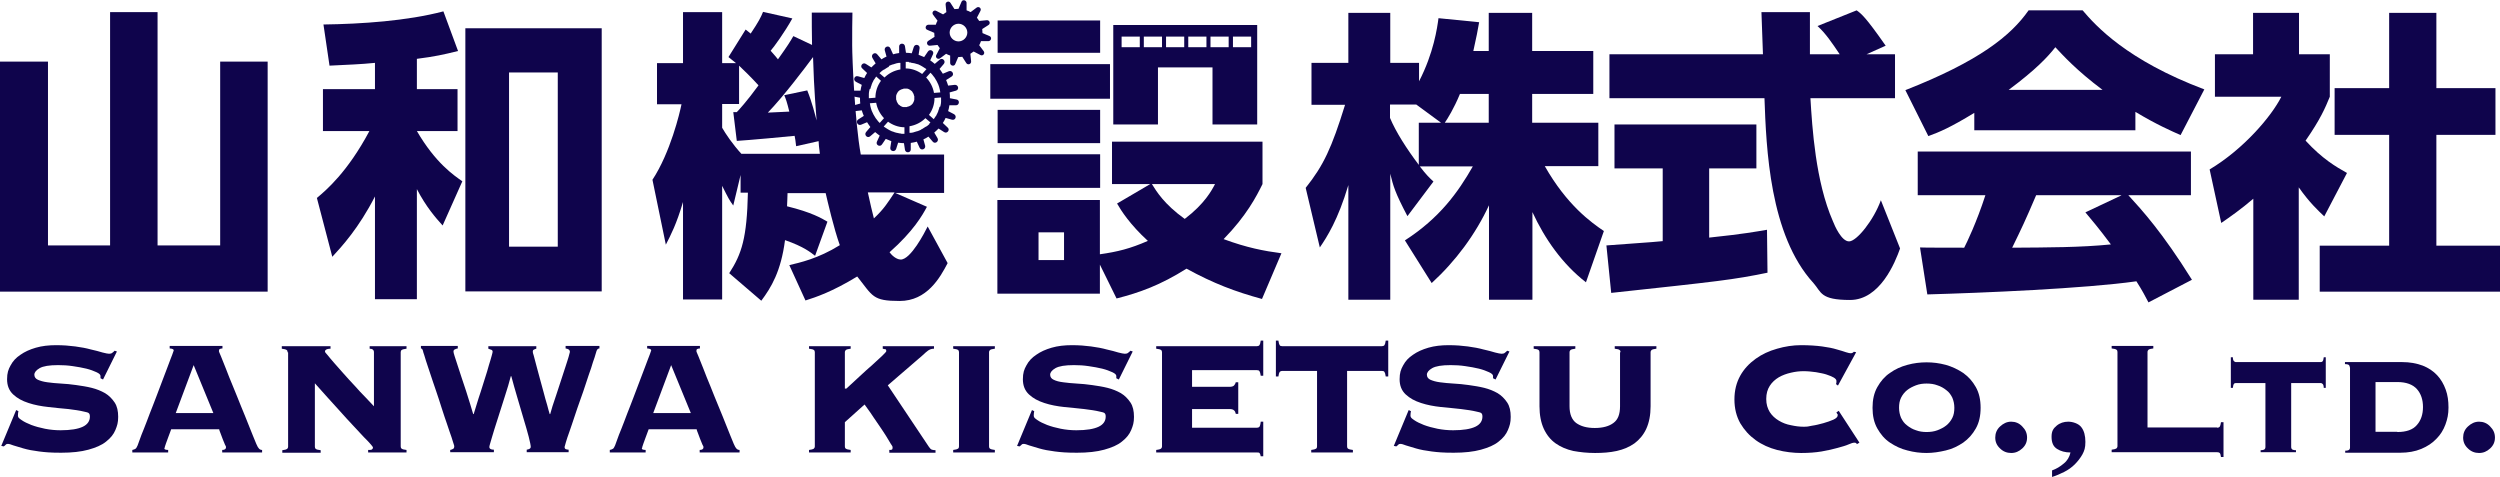
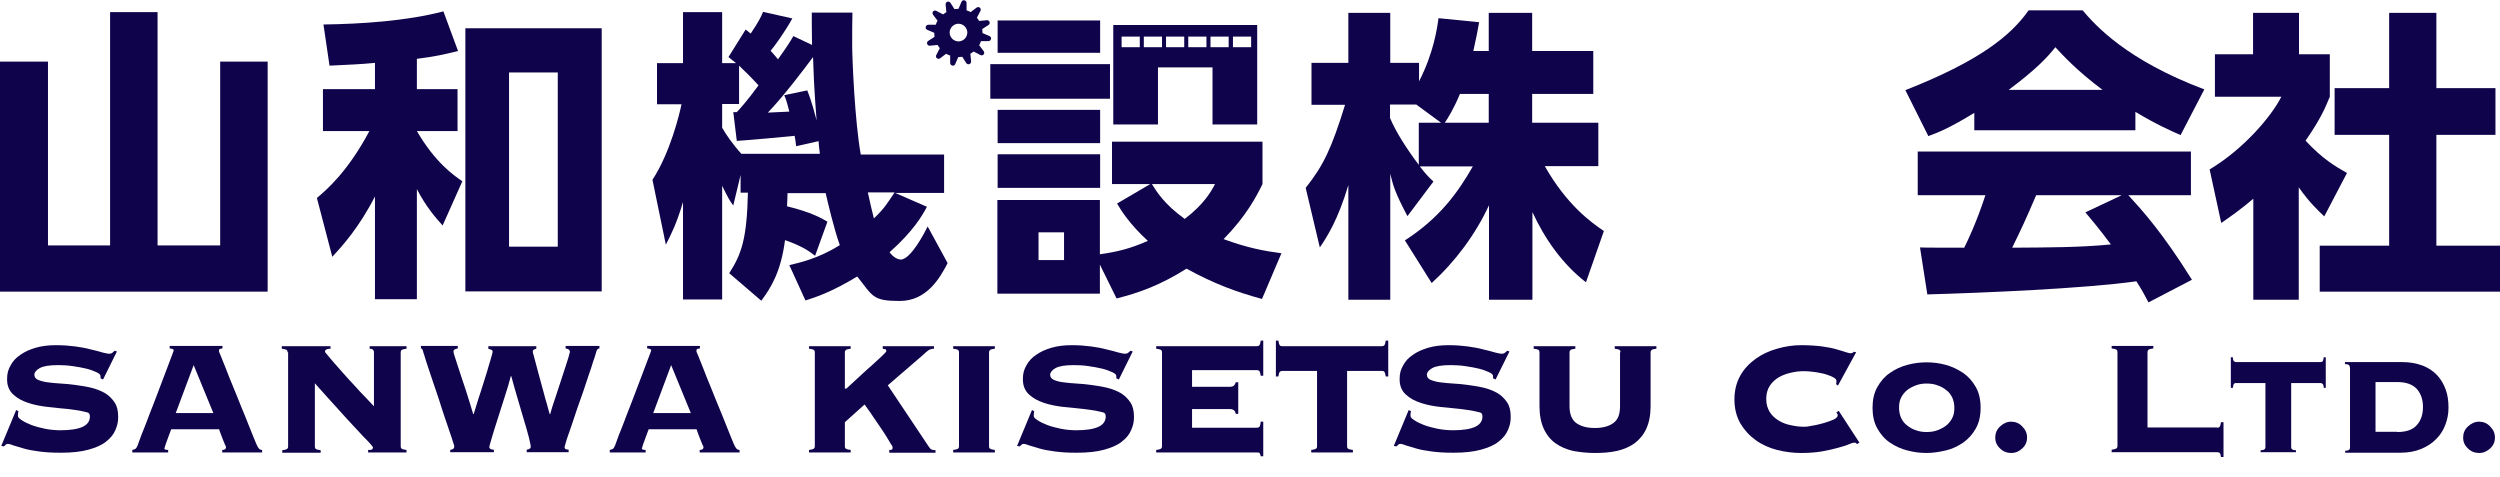
<svg xmlns="http://www.w3.org/2000/svg" id="_レイヤー_1" data-name="レイヤー 1" version="1.1" viewBox="0 0 990.1 188.8">
  <defs>
    <style>
      .cls-1 {
        fill: #0f044c;
        stroke-width: 0px;
      }
    </style>
  </defs>
  <g>
    <path class="cls-1" d="M7.3,162.9c-.1.3-.2.9-.2,1.7s.5,1.1,1.5,1.8c1,.7,2.3,1.3,3.8,1.9,1.6.6,3.4,1.1,5.4,1.5,2,.4,4.1.6,6.2.6,4,0,6.9-.5,8.8-1.4,1.9-.9,2.8-2.3,2.8-4s-.8-1.6-2.4-2c-1.6-.4-3.7-.7-6.1-1-2.5-.2-5.1-.5-7.9-.8-2.8-.3-5.5-.8-7.9-1.6-2.5-.8-4.5-1.9-6.1-3.4-1.6-1.5-2.4-3.5-2.4-6s.5-3.9,1.4-5.5c.9-1.7,2.2-3.1,3.9-4.2,1.7-1.2,3.7-2.1,6.1-2.8,2.4-.7,5.1-1,8-1s5.3.2,7.6.5c2.3.3,4.4.7,6.2,1.2,1.8.4,3.3.8,4.6,1.2,1.2.3,2.1.5,2.6.5s1-.1,1.3-.4c.3-.2.6-.5.9-.8l.9.3-5.5,11.1-1-.5v-.9c0-.5-.5-1-1.6-1.5s-2.4-1-4-1.4c-1.6-.4-3.4-.7-5.4-1-2-.3-3.9-.4-5.8-.4-3.5,0-5.9.4-7.3,1.2-1.4.8-2.1,1.7-2.1,2.6s.5,1.6,1.4,2,2.2.8,3.8,1c1.5.2,3.3.4,5.3.5,2,.1,4,.3,6.1.6,2.1.3,4.1.6,6.1,1.1,2,.5,3.7,1.2,5.3,2.1,1.5.9,2.8,2.2,3.8,3.7,1,1.5,1.4,3.4,1.4,5.7s-.4,3.5-1.1,5.2c-.7,1.7-1.9,3.2-3.7,4.6-1.7,1.4-4.1,2.4-7,3.2-2.9.8-6.5,1.2-10.8,1.2s-6.3-.2-8.7-.5c-2.4-.3-4.5-.7-6.2-1.2-1.7-.5-3.1-.9-4-1.2-1-.4-1.7-.6-2.2-.6s-.6.1-.8.3c-.2.2-.5.5-.8.7l-1-.2,5.9-14.2.8.4Z" />
    <path class="cls-1" d="M65.1,177.4c0,.3,0,.5.3.6.2.1.6.2,1.2.2v1h-14.2v-1c.6-.1,1-.3,1.3-.5.3-.2.5-.7.8-1.3.1-.3.4-1,.8-2.2.4-1.2,1-2.7,1.7-4.4.7-1.8,1.5-3.8,2.3-6,.9-2.2,1.7-4.4,2.6-6.7.9-2.3,1.7-4.5,2.5-6.6.8-2.2,1.6-4.1,2.2-5.8.6-1.7,1.2-3.1,1.6-4.2.4-1.1.6-1.6.6-1.7,0-.3-.2-.5-.5-.6-.3-.1-.7-.2-1.1-.2v-1h20.9v1c-.4,0-.8.1-1,.2-.3.1-.4.4-.4.8s.3.8.8,2.1c.5,1.3,1.2,2.9,2,5,.8,2.1,1.7,4.4,2.8,7s2.1,5.2,3.2,7.9c1.1,2.7,2.2,5.3,3.2,7.9s2,4.9,2.8,6.9c.4,1,.8,1.6,1.1,1.9.3.3.7.5,1.2.5v1h-15.8v-1c1,0,1.5-.4,1.5-1s-.1-.4-.4-1.1c-.3-.7-.6-1.4-.9-2.2-.3-.8-.6-1.6-.9-2.4-.3-.7-.5-1.3-.5-1.5h-19c-.5,1.4-1,2.6-1.3,3.5-.3.9-.6,1.6-.8,2.2-.2.5-.3.9-.4,1.2s-.1.4-.1.5ZM84.5,163.6l-7.8-19-7.1,19h14.9Z" />
    <path class="cls-1" d="M113.9,139.5c0-.4-.1-.7-.4-.9s-.9-.4-1.9-.5v-1h19.3v1c-.9,0-1.5.2-1.8.4-.3.2-.4.4-.4.7s.3.6,1,1.4c.7.9,1.6,1.9,2.7,3.2,1.1,1.3,2.4,2.7,3.8,4.3,1.4,1.6,2.8,3.1,4.3,4.7,1.4,1.6,2.8,3.1,4.2,4.5,1.3,1.4,2.5,2.6,3.4,3.6v-21.4c0-.9-.6-1.4-1.7-1.4v-1h14.6v1c-1,.1-1.6.3-1.9.5s-.4.5-.4.9v37.3c0,.4.1.7.4.9.2.2.9.4,1.9.5v1h-15.2v-1c.7,0,1.2,0,1.5-.2.2-.2.4-.4.4-.6s0-.4-.2-.6c-.2-.2-.5-.7-1-1.2-.5-.6-1.3-1.4-2.4-2.5-1-1.1-2.4-2.6-4.1-4.4-1.7-1.8-3.8-4.1-6.3-6.9-2.5-2.7-5.5-6.1-9-10v25.1c0,.4.1.7.4.9.2.2.9.4,1.9.5v1h-15.2v-1c1-.1,1.6-.3,1.9-.5.2-.2.4-.5.4-.9v-37.3Z" />
    <path class="cls-1" d="M178.3,178.2c.4-.1.8-.2,1.1-.4.3-.1.5-.5.5-1s-.2-.7-.5-1.8c-.3-1.1-.8-2.5-1.4-4.2-.6-1.7-1.2-3.7-2-5.9-.7-2.2-1.5-4.5-2.2-6.8-.8-2.3-1.5-4.6-2.3-6.8-.7-2.2-1.4-4.3-2-6-.6-1.8-1.1-3.3-1.4-4.4-.4-1.2-.6-1.8-.6-2-.2-.6-.4-.9-.8-.9v-1h14.6v1c-.5.1-.9.2-1.2.4-.3.1-.5.4-.5.8s.1.7.4,1.7c.3,1,.7,2.2,1.2,3.7.5,1.5,1,3.1,1.6,4.9.6,1.8,1.2,3.6,1.8,5.4.6,1.8,1.1,3.5,1.6,5.1.5,1.6.9,2.9,1.2,4h.2c.3-1,.7-2.3,1.2-3.9.5-1.6,1-3.3,1.6-5,.6-1.8,1.1-3.6,1.7-5.4.6-1.8,1.1-3.5,1.5-5,.5-1.5.8-2.7,1.1-3.7.3-1,.4-1.6.4-1.7,0-.4-.2-.7-.6-.8-.4-.1-.8-.3-1.1-.4v-1h19v1c-.4.1-.7.2-1,.4-.3.1-.4.4-.4.8s.1.6.4,1.6c.3,1,.6,2.3,1,3.8.4,1.5.9,3.3,1.4,5.2.5,1.9,1,3.7,1.5,5.5s.9,3.5,1.4,5c.4,1.5.7,2.7,1,3.6h.2c.2-.6.5-1.7.9-3.1.5-1.4,1-3,1.6-4.8.6-1.8,1.2-3.6,1.8-5.5.6-1.9,1.2-3.6,1.7-5.2.5-1.6,1-3,1.3-4.1.3-1.1.5-1.8.5-1.9,0-.5-.2-.8-.5-1-.3-.2-.7-.3-1.2-.4v-1h13.4v1c-.4,0-.7.2-.9.5-.2.3-.3.6-.4,1,0,.2-.3.8-.6,2-.4,1.1-.9,2.6-1.4,4.3-.6,1.7-1.3,3.7-2,5.9-.7,2.2-1.5,4.5-2.3,6.7-.8,2.3-1.6,4.5-2.3,6.7-.7,2.2-1.4,4.1-2,5.9-.6,1.7-1.1,3.1-1.4,4.2-.3,1.1-.5,1.7-.5,1.8,0,.5.2.8.5.9.3.1.7.2,1.1.2v1h-16.6v-1c1.1-.2,1.6-.5,1.6-1.1s-.3-2-.8-4c-.5-2-1.2-4.3-2-7-.8-2.7-1.6-5.5-2.5-8.5-.9-3-1.7-5.9-2.4-8.5h-.2c-.6,2.3-1.4,5.1-2.4,8.1-1,3.1-1.9,6-2.8,8.8-.9,2.8-1.7,5.3-2.3,7.4-.6,2.1-1,3.3-1,3.7,0,.7.6,1.1,1.8,1.1v1h-17.3v-1Z" />
    <path class="cls-1" d="M254.2,177.4c0,.3,0,.5.3.6.2.1.6.2,1.2.2v1h-14.2v-1c.6-.1,1-.3,1.3-.5.3-.2.5-.7.8-1.3.1-.3.4-1,.8-2.2.4-1.2,1-2.7,1.7-4.4.7-1.8,1.5-3.8,2.3-6,.9-2.2,1.7-4.4,2.6-6.7.9-2.3,1.7-4.5,2.5-6.6.8-2.2,1.6-4.1,2.2-5.8.6-1.7,1.2-3.1,1.6-4.2.4-1.1.6-1.6.6-1.7,0-.3-.2-.5-.5-.6-.3-.1-.7-.2-1.1-.2v-1h20.9v1c-.4,0-.8.1-1,.2-.3.1-.4.4-.4.8s.3.8.8,2.1c.5,1.3,1.2,2.9,2,5,.8,2.1,1.7,4.4,2.8,7,1,2.6,2.1,5.2,3.2,7.9,1.1,2.7,2.2,5.3,3.2,7.9,1,2.6,2,4.9,2.8,6.9.4,1,.8,1.6,1.1,1.9.3.3.7.5,1.2.5v1h-15.8v-1c1,0,1.5-.4,1.5-1s-.1-.4-.4-1.1c-.3-.7-.6-1.4-.9-2.2-.3-.8-.6-1.6-.9-2.4-.3-.7-.5-1.3-.5-1.5h-19c-.5,1.4-1,2.6-1.3,3.5-.3.9-.6,1.6-.8,2.2-.2.5-.3.9-.4,1.2s-.1.4-.1.5ZM273.6,163.6l-7.8-19-7.1,19h14.9Z" />
    <path class="cls-1" d="M352,178.2c.5,0,.9,0,1.1-.1.3,0,.4-.4.4-.9s-.2-.6-.7-1.4c-.5-.8-1.1-1.8-1.8-3-.7-1.2-1.6-2.4-2.5-3.8-.9-1.3-1.8-2.6-2.6-3.8-.8-1.2-1.5-2.3-2.2-3.2-.6-.9-1.1-1.5-1.3-1.8l-7.8,7v9.6c0,.4.1.7.4.9s.9.4,1.9.5v1h-16.5v-1c1-.1,1.6-.3,1.9-.5.2-.2.4-.5.4-.9v-37.3c0-.4-.1-.7-.4-.9-.2-.2-.9-.4-1.9-.5v-1h16.5v1c-1,.1-1.6.3-1.9.5-.2.2-.4.5-.4.9v14.4h.6c1.6-1.5,3.3-3.1,5.2-4.8,1.8-1.7,3.5-3.2,5.1-4.6,1.5-1.4,2.8-2.6,3.9-3.6,1-1,1.6-1.6,1.6-1.8,0-.5-.1-.8-.4-.8s-.6-.1-1-.2v-1h20.3v1c-.5,0-1,.1-1.3.2-.3.1-.7.3-1,.5-.3.2-.6.5-1,.8-.3.3-.8.7-1.2,1.1l-13.8,11.9,16.3,24.4c.4.6.8,1,1.2,1.1.4.1.8.2,1.4.2v1h-18.3v-1Z" />
    <path class="cls-1" d="M377.5,178.2c1-.1,1.6-.3,1.9-.5s.4-.5.4-.9v-37.3c0-.4-.1-.7-.4-.9-.2-.2-.9-.4-1.9-.5v-1h16.5v1c-1,.1-1.6.3-1.9.5-.2.2-.4.5-.4.9v37.3c0,.4.1.7.4.9s.9.4,1.9.5v1h-16.5v-1Z" />
    <path class="cls-1" d="M409.6,162.9c-.1.3-.2.9-.2,1.7s.5,1.1,1.5,1.8c1,.7,2.3,1.3,3.8,1.9,1.6.6,3.4,1.1,5.4,1.5,2,.4,4.1.6,6.2.6,4,0,6.9-.5,8.8-1.4,1.9-.9,2.8-2.3,2.8-4s-.8-1.6-2.4-2c-1.6-.4-3.7-.7-6.1-1s-5.1-.5-7.9-.8c-2.8-.3-5.5-.8-7.9-1.6-2.5-.8-4.5-1.9-6.1-3.4-1.6-1.5-2.4-3.5-2.4-6s.5-3.9,1.4-5.5c.9-1.7,2.2-3.1,3.9-4.2,1.7-1.2,3.7-2.1,6.1-2.8,2.4-.7,5.1-1,8-1s5.3.2,7.6.5c2.3.3,4.4.7,6.2,1.2,1.8.4,3.3.8,4.6,1.2,1.2.3,2.1.5,2.6.5s1-.1,1.3-.4c.3-.2.6-.5.9-.8l.9.3-5.5,11.1-1-.5v-.9c0-.5-.5-1-1.6-1.5s-2.4-1-4-1.4c-1.6-.4-3.4-.7-5.4-1-2-.3-3.9-.4-5.8-.4-3.5,0-5.9.4-7.3,1.2-1.4.8-2.1,1.7-2.1,2.6s.5,1.6,1.4,2c1,.5,2.2.8,3.8,1s3.3.4,5.3.5c2,.1,4,.3,6.1.6,2.1.3,4.1.6,6.1,1.1,2,.5,3.7,1.2,5.3,2.1,1.5.9,2.8,2.2,3.8,3.7,1,1.5,1.4,3.4,1.4,5.7s-.4,3.5-1.1,5.2c-.7,1.7-1.9,3.2-3.7,4.6-1.7,1.4-4.1,2.4-7,3.2-2.9.8-6.5,1.2-10.8,1.2s-6.3-.2-8.7-.5c-2.4-.3-4.5-.7-6.2-1.2-1.7-.5-3.1-.9-4-1.2-1-.4-1.7-.6-2.2-.6s-.6.1-.8.3c-.2.2-.5.5-.8.7l-1-.2,5.9-14.2.8.4Z" />
    <path class="cls-1" d="M489.4,163.8c-.1-.5-.3-1-.7-1.3-.3-.3-.9-.5-1.7-.5h-14.9v7.4h25.7c.4,0,.7-.1,1-.4.2-.3.4-.9.5-2h1v13.7h-1c-.1-.7-.3-1.1-.5-1.3-.2-.2-.5-.2-1-.2h-39.9v-1c1-.1,1.6-.3,1.9-.5.2-.2.4-.5.4-.9v-37.3c0-.4-.1-.7-.4-.9-.2-.2-.9-.4-1.9-.5v-1h39.9c.4,0,.7-.1,1-.4.2-.3.4-.9.5-1.8h1v13.9h-1c-.1-.9-.3-1.5-.5-1.8-.2-.3-.5-.4-1-.4h-25.7v6.6h14.9c.8,0,1.4-.2,1.7-.5s.6-.8.7-1.3h1v12.5h-1Z" />
    <path class="cls-1" d="M519.3,178.2c1-.1,1.6-.3,1.9-.5s.4-.5.4-.9v-29.9h-13.8c-.4,0-.7.1-1,.4-.2.3-.4.9-.5,1.8h-1v-14.2h1c.1.9.3,1.5.5,1.8.2.3.5.4,1,.4h39.5c.4,0,.7-.1,1-.4.2-.3.4-.9.5-1.8h1v14.2h-1c-.1-.9-.3-1.5-.5-1.8-.2-.3-.5-.4-1-.4h-13.8v29.9c0,.4.1.7.4.9s.9.4,1.9.5v1h-16.5v-1Z" />
    <path class="cls-1" d="M558.8,162.9c-.1.3-.2.9-.2,1.7s.5,1.1,1.5,1.8c1,.7,2.3,1.3,3.8,1.9,1.6.6,3.4,1.1,5.4,1.5,2,.4,4.1.6,6.2.6,4,0,6.9-.5,8.8-1.4,1.9-.9,2.8-2.3,2.8-4s-.8-1.6-2.4-2c-1.6-.4-3.7-.7-6.1-1s-5.1-.5-7.9-.8c-2.8-.3-5.5-.8-7.9-1.6-2.5-.8-4.5-1.9-6.1-3.4-1.6-1.5-2.4-3.5-2.4-6s.5-3.9,1.4-5.5c.9-1.7,2.2-3.1,3.9-4.2,1.7-1.2,3.7-2.1,6.1-2.8,2.4-.7,5.1-1,8-1s5.3.2,7.6.5c2.3.3,4.4.7,6.2,1.2,1.8.4,3.3.8,4.6,1.2,1.2.3,2.1.5,2.6.5s1-.1,1.3-.4c.3-.2.6-.5.9-.8l.9.3-5.5,11.1-1-.5v-.9c0-.5-.5-1-1.6-1.5s-2.4-1-4-1.4c-1.6-.4-3.4-.7-5.4-1-2-.3-3.9-.4-5.8-.4-3.5,0-5.9.4-7.3,1.2-1.4.8-2.1,1.7-2.1,2.6s.5,1.6,1.4,2,2.2.8,3.8,1,3.3.4,5.3.5c2,.1,4,.3,6.1.6,2.1.3,4.1.6,6.1,1.1,2,.5,3.7,1.2,5.3,2.1,1.5.9,2.8,2.2,3.8,3.7,1,1.5,1.4,3.4,1.4,5.7s-.4,3.5-1.1,5.2c-.7,1.7-1.9,3.2-3.7,4.6-1.7,1.4-4.1,2.4-7,3.2-2.9.8-6.5,1.2-10.8,1.2s-6.3-.2-8.7-.5c-2.4-.3-4.5-.7-6.2-1.2-1.7-.5-3.1-.9-4-1.2-1-.4-1.7-.6-2.2-.6s-.6.1-.8.3c-.2.2-.5.5-.8.7l-1-.2,5.9-14.2.8.4Z" />
    <path class="cls-1" d="M641.8,139.5c0-.4-.1-.7-.4-.9-.2-.2-.9-.4-1.9-.5v-1h16.5v1c-1,.1-1.6.3-1.9.5-.2.2-.4.5-.4.9v21.4c0,3.5-.6,6.5-1.7,8.9-1.1,2.4-2.7,4.3-4.7,5.8-2,1.4-4.3,2.4-7,3-2.7.6-5.6.8-8.6.8s-5.9-.3-8.6-.8c-2.7-.6-5-1.6-7-3-2-1.4-3.6-3.4-4.7-5.8-1.1-2.4-1.7-5.4-1.7-8.9v-21.4c0-.4-.1-.7-.4-.9-.2-.2-.9-.4-1.9-.5v-1h16.5v1c-1,.1-1.6.3-1.9.5-.2.2-.4.5-.4.9v21.4c0,3.1.9,5.3,2.6,6.6,1.8,1.3,4.2,2,7.4,2s5.7-.7,7.4-2c1.8-1.3,2.6-3.5,2.6-6.6v-21.4Z" />
    <path class="cls-1" d="M727.2,152c0-.2,0-.3.1-.5,0-.2,0-.4,0-.7,0-.4-.4-.9-1.1-1.3-.7-.4-1.7-.8-2.9-1.2s-2.6-.6-4.1-.9c-1.5-.2-3.2-.4-4.9-.4s-3.3.2-5,.6c-1.8.4-3.4,1-4.8,1.8-1.5.9-2.7,2-3.6,3.4-.9,1.4-1.4,3.1-1.4,5.2s.5,3.7,1.4,5.2c.9,1.4,2.1,2.5,3.6,3.4,1.5.9,3.1,1.5,4.8,1.8,1.8.4,3.4.6,5,.6s1.8-.1,3.3-.4c1.5-.2,3-.6,4.5-1,1.5-.4,2.8-.9,4-1.4,1.1-.5,1.7-1.1,1.7-1.7s0-.5-.2-.6c-.1-.2-.2-.3-.3-.6l.9-.6,8.2,12.6-1,.6c-.1-.3-.3-.4-.4-.5-.2,0-.4-.1-.7-.1s-1.1.2-2.2.7c-1.1.5-2.6.9-4.4,1.4-1.8.5-3.9,1-6.3,1.4-2.4.4-5.1.6-8.1.6s-6.4-.4-9.5-1.2c-3.1-.8-6-2.1-8.5-3.9-2.5-1.8-4.5-4-6.1-6.7-1.5-2.7-2.3-5.8-2.3-9.4s.8-6.7,2.3-9.4c1.5-2.7,3.6-4.9,6.1-6.7,2.5-1.8,5.3-3.1,8.5-4,3.1-.9,6.3-1.4,9.5-1.4s6,.2,8.3.5c2.3.3,4.3.7,5.9,1.2,1.5.4,2.7.8,3.6,1.1.9.3,1.5.4,1.9.4s.9-.2,1.2-.6l.9.2-7.2,13.2-.8-.6Z" />
    <path class="cls-1" d="M763,143.5c2.5,0,5,.3,7.6,1,2.5.7,4.8,1.8,6.9,3.2,2.1,1.5,3.7,3.3,5,5.6s1.9,5,1.9,8.2-.6,5.9-1.9,8.2c-1.3,2.3-2.9,4.1-5,5.6-2.1,1.4-4.3,2.5-6.9,3.1-2.5.6-5.1,1-7.6,1s-5-.3-7.6-1c-2.5-.6-4.8-1.7-6.9-3.1-2.1-1.4-3.7-3.3-5-5.6-1.3-2.3-1.9-5-1.9-8.2s.6-5.9,1.9-8.2,2.9-4.2,5-5.6c2.1-1.5,4.3-2.5,6.9-3.2,2.5-.7,5.1-1,7.6-1ZM763,151.9c-1.5,0-2.9.2-4.2.7-1.3.5-2.5,1.1-3.5,1.9-1,.8-1.8,1.8-2.4,3-.6,1.2-.8,2.5-.8,4s.3,2.8.8,4c.6,1.2,1.3,2.2,2.4,3,1,.8,2.2,1.5,3.5,1.9,1.3.5,2.7.7,4.2.7s3-.2,4.3-.7c1.3-.5,2.5-1.1,3.5-1.9,1-.8,1.8-1.8,2.4-3,.6-1.2.8-2.5.8-4s-.3-2.8-.8-4c-.6-1.2-1.3-2.2-2.4-3-1-.8-2.2-1.5-3.5-1.9-1.3-.5-2.7-.7-4.3-.7Z" />
    <path class="cls-1" d="M796.5,167c1.7,0,3.2.6,4.4,1.9,1.3,1.3,1.9,2.7,1.9,4.4s-.6,3.1-1.9,4.3c-1.3,1.2-2.7,1.8-4.4,1.8s-3.2-.6-4.4-1.8c-1.3-1.2-1.9-2.6-1.9-4.3s.6-3.2,1.9-4.4,2.7-1.9,4.4-1.9Z" />
-     <path class="cls-1" d="M812.7,186.3c1.7-.6,3.2-1.5,4.6-2.7,1.4-1.1,2.3-2.6,2.7-4.4-2.1,0-3.9-.5-5.3-1.4-1.5-.9-2.2-2.5-2.2-4.8s.7-3.3,2-4.4c1.3-1.1,2.9-1.6,4.6-1.6s4.1.7,5.2,2.2c1.1,1.4,1.6,3.4,1.6,5.8s-.4,3.5-1.2,5c-.8,1.4-1.8,2.7-3,3.9-1.2,1.2-2.6,2.2-4.2,3-1.6.8-3.2,1.5-4.8,2v-2.6Z" />
    <path class="cls-1" d="M878.1,169.4c.4,0,.7-.1,1-.4.2-.3.4-.9.5-1.8h1v13.8h-1c-.1-.9-.3-1.4-.5-1.6-.2-.2-.5-.3-1-.3h-41.8v-1c1-.1,1.6-.3,1.9-.5.2-.2.4-.5.4-.9v-37.3c0-.4-.1-.7-.4-.9-.2-.2-.9-.4-1.9-.5v-1h16.5v1c-1,.1-1.6.3-1.9.5-.2.2-.4.5-.4.9v29.9h27.5Z" />
    <path class="cls-1" d="M895.3,178.3c.9,0,1.4-.2,1.6-.4.2-.2.3-.5.3-.8v-25.4h-11.7c-.4,0-.6.1-.8.4-.2.2-.3.8-.4,1.5h-.8v-12.1h.8c0,.8.2,1.3.4,1.5.2.2.5.4.8.4h33.6c.4,0,.6-.1.8-.4.2-.2.3-.8.4-1.5h.8v12.1h-.8c0-.8-.2-1.3-.4-1.5-.2-.2-.5-.4-.8-.4h-11.7v25.4c0,.3.1.6.3.8s.7.4,1.6.4v.8h-14v-.8Z" />
    <path class="cls-1" d="M930.6,145.4c0-.3-.1-.6-.3-.8-.2-.2-.7-.4-1.6-.4v-.8h22.6c3.1,0,5.8.5,8.2,1.4,2.3.9,4.2,2.2,5.7,3.8s2.6,3.5,3.4,5.7,1.1,4.5,1.1,7.1-.4,4.5-1.2,6.7c-.8,2.2-2,4.1-3.6,5.7-1.6,1.7-3.6,3-6,4s-5.2,1.5-8.3,1.5h-21.8v-.8c.9,0,1.4-.2,1.6-.4.2-.2.3-.5.3-.8v-31.7ZM949.4,171.1c3.6,0,6.2-.9,7.8-2.8,1.6-1.8,2.4-4.2,2.4-7.1s-.8-5.3-2.4-7.1c-1.6-1.8-4.2-2.8-7.8-2.8h-8.6v19.7h8.6Z" />
    <path class="cls-1" d="M981.8,167c1.7,0,3.2.6,4.4,1.9,1.3,1.3,1.9,2.7,1.9,4.4s-.6,3.1-1.9,4.3c-1.3,1.2-2.7,1.8-4.4,1.8s-3.2-.6-4.4-1.8c-1.3-1.2-1.9-2.6-1.9-4.3s.6-3.2,1.9-4.4,2.7-1.9,4.4-1.9Z" />
  </g>
  <path class="cls-1" d="M62.4,4.8v92.4h24.8V24.4h18.8v91.1H0V24.4h19v72.8h24.6V4.8h18.8Z" />
  <path class="cls-1" d="M165.1,35.3h16.1v16.6h-16.1c7.4,12.7,14.6,17.5,18,19.9l-7.8,17.5c-2.8-3.1-6.5-7.3-10.2-14.4v43.6h-16.6v-40.7c-6.4,12.5-13.1,19.8-16.9,23.9l-6.1-23.3c3.8-3.2,12.1-10.2,20.8-26.5h-18.4v-16.6h20.6v-10.4c-6.1.6-10.1.7-18,1.1l-2.4-16.3c15-.2,33.1-1.4,47.5-5.2l5.8,15.7c-5.6,1.4-9.2,2.2-16.3,3.1v12ZM238.3,115.4h-54V11.2h54v104.2ZM220.9,28.7h-19.3v69h19.3V28.7Z" />
  <path class="cls-1" d="M322.8,101.3c-1.7-1.3-4.4-3.6-11.9-6.2-1.6,12.4-5.5,18.8-9.4,24l-12.7-10.9c5-7.7,7-14,7.4-31.9h-2.9v-7l-2.9,12.1c-1.6-2.2-2-3-4.4-7.8v45h-15.5v-38.6c-2.6,8.8-4.8,13-6.8,16.9l-5.3-25.7c7.1-10.8,10.8-26.4,11.5-29.9h-9.7v-16.3h10.3V4.8h15.5v20.2h5.5c-1.1-.8-1.4-1.2-3-2.4l6.8-10.9c.2.2,1.7,1.3,2,1.6,3.2-4.8,4-6.4,4.9-8.6l11.6,2.6c-3,5.4-7.2,11.2-8.6,12.8.8,1,1.6,1.7,2.9,3.4,4.2-5.9,4.8-7,6.1-9.2l7.4,3.5c-.1-5.5-.1-8.9-.1-12.8h16.1c-.1,3.2-.1,8.2-.1,13s1,29.9,3.4,43.2h33v15.2h-19.4l12.6,5.5c-1.8,3.4-5.4,9.7-14.8,18,1.7,2.3,3.6,2.9,4.4,2.9,4,0,9.5-10.7,10.7-13.1l7.9,14.5c-3,5.8-8.2,15-19,15s-10.6-1.9-16.8-9.7c-10,6.1-16.4,8.2-20.5,9.5l-6.4-14c4.1-1,11.3-2.5,20-7.9-2.4-6.7-4.8-17.2-5.6-20.6h-15.1c-.1,1.7-.1,4.4-.2,5.2,9.8,2.4,13.8,4.8,16,6.1l-5,13.8ZM290.4,44.4h1.4c.7-.7,4.1-4.4,8.6-10.6-2.8-3.1-5.8-6-7.7-7.8v15.2h-6.7v9.4c1.3,2.3,4.2,6.6,7.6,10.3h31.1c-.4-2.9-.4-3.6-.5-5l-8.9,2c-.2-2.2-.4-2.9-.6-4.1-1.8.2-19,1.8-22.9,2l-1.4-11.5ZM312.6,44.2c-1-4-1.3-4.8-2-6.5l9.1-1.9c1.9,4.7,3.1,9.6,3.7,11.9-.2-3.5-1-11.2-1.4-25.1-3.4,4.6-11.8,15.7-17.9,22l8.5-.4ZM343.7,76.2c1.1,4.9,1.6,7.3,2.4,10.3,4-3.8,5.2-5.8,8.2-10.3h-10.6Z" />
  <path class="cls-1" d="M439.6,25.4v13.7h-47.4v-13.7h47.4ZM435.7,8.1v12.8h-40.6v-12.8h40.6ZM435.7,43.5v13.2h-40.6v-13.2h40.6ZM455.8,72.9h-15.4v-16.8h59.6v16.8c-2.4,4.9-6.4,12.6-15.4,21.8,9.2,3.4,16,4.7,22.9,5.6l-7.7,18.1c-10.6-2.9-19.1-6.1-29.9-12-10.3,6.5-18.6,9.5-27.7,11.8l-6.6-13.4v11.5h-40.6v-37.1h40.6v21.5c7-1,11.9-2.2,19-5.3-7.1-6.5-10.6-12-12.2-14.8l13.3-7.8ZM435.7,61.1v13.3h-40.6v-13.3h40.6ZM421.4,92h-10.1v11h10.1v-11ZM456.2,72.9c1.8,2.9,4.9,8,13,13.8,7.9-6,10.7-11.3,12-13.8h-25Z" />
  <path class="cls-1" d="M589.6,20.2V5.1h17.2v15.1h24.2v17h-24.2v11.4h26.2v17.2h-21.2c8.8,15.5,18.4,22.3,23.4,25.7l-7.1,20.3c-9.4-7.3-16.3-17.2-21.2-27.8v34.7h-17.2v-37.4c-5.4,11.6-13.2,22.1-22.7,30.8l-10.6-16.9c13.8-8.9,21-19,26.9-29.3h-21c2.6,3.4,3.7,4.4,5.4,6l-10.3,13.7c-5-9.5-5.6-11.9-6.8-16.8v49.9h-16.6v-45.4c-4.1,13.8-8.5,20.6-11.3,24.7l-5.6-23.6c7.1-8.9,10.3-15.8,15.6-32.9h-13.3v-16.6h14.6V5.1h16.6v19.8h11.4v7.3c5.8-11.2,7.2-21.2,7.7-25l16.1,1.6c-.5,3-1.1,6-2.3,11.4h6.2ZM570.7,48.6l-9.8-7.2h-10.4v5.3c2.3,5.5,6.5,12.1,11.4,18.6v-16.7h8.9ZM589.6,48.6v-11.4h-11.4c-2.4,5.8-4.9,9.8-6,11.4h17.4Z" />
-   <path class="cls-1" d="M636.2,97.2c.7-.1,20.2-1.4,22.3-1.7v-28.8h-19.1v-17.4h56.2v17.4h-18.7v27.4c13.4-1.4,18.8-2.4,22.9-3.1l.2,17c-13.6,2.8-19.3,3.4-61.9,8l-1.9-18.8ZM739.1,21.5h11.4v17.4h-33.5c.7,11.5,2,33,8.9,48.7.7,1.8,3.4,8,6.4,8s9.7-8.3,12.6-16.3l7.6,19.1c-1.9,5.4-7.9,20.4-19.8,20.4s-11.3-3.1-14.5-6.7c-17.4-19-18.7-53.5-19.4-73.2h-61.4v-17.4h60.8c-.1-1.9-.6-15.8-.6-16.7h19.2v16.7h11.8c-3.1-4.6-5.5-8.2-8.8-11.2l15.5-6.2c1.8,1.3,3.4,2.4,11.5,14l-7.6,3.4Z" />
  <path class="cls-1" d="M781.9,44.7c-9.5,5.8-13.8,7.6-18.2,9.2l-9.1-18.2c29.3-11.5,41.8-21.6,48.8-31.6h21.4c5.2,6.1,17.4,19.7,48.2,31.3l-9.4,18.1c-3.6-1.6-9.4-4.1-17.9-9.2v7.3h-63.8v-7ZM850.9,119.8c-1.2-2.3-2.5-4.8-4.8-8.4-20.4,2.9-61.2,4.6-82.8,5.2l-2.9-18.6c.6.1,15.8.1,17.5.1,1-1.9,4.9-10,8.4-20.8h-26.8v-17.3h108.2v17.3h-24.8c5.4,5.9,13.4,14.6,25.2,33.5l-17.3,9ZM832.7,35.6c-10.4-7.8-15.6-13.6-18.7-16.9-2.9,3.7-7.6,8.8-18.5,16.9h37.2ZM840.1,77.3h-33.7c-4.3,10.1-5.8,13.2-9.5,20.8,14.2-.1,27.1-.1,39.1-1.3-5-6.7-7.7-9.8-10.1-12.7l14.2-6.7Z" />
  <path class="cls-1" d="M910.6,118.7h-18.2v-40c-4.9,4.2-9.2,7.2-12.7,9.6l-4.6-21.2c13.4-8,24.5-21,28.4-28.8h-26.3v-16.8h15.1V5.1h18.2v16.4h12.2v16.8c-1.8,4.4-3.7,8.9-9.6,17.4,6.6,7.2,12.1,10.4,16.4,12.8l-9,17.2c-2.5-2.4-5.8-5.4-10.1-11.5v44.5ZM946.2,5.1h18.7v29.8h23.4v18.5h-23.4v43.9h25.2v18.2h-71.4v-18.2h27.5v-43.9h-21.6v-18.5h21.6V5.1Z" />
  <path class="cls-1" d="M497.9,9.9v39.4h-17.7v-22.6h-21.6v22.6h-17.7V9.9h57ZM451.4,14.5h-7.2v4.2h7.2v-4.2ZM460.2,14.5h-7.2v4.2h7.2v-4.2ZM469,14.5h-7.2v4.2h7.2v-4.2ZM477.8,14.5h-7.2v4.2h7.2v-4.2ZM486.6,14.5h-7.2v4.2h7.2v-4.2ZM495.5,14.5h-7.2v4.2h7.2v-4.2Z" />
  <path class="cls-1" d="M391.5,16.3h-3c-.2.6-.4,1.1-.7,1.6l1.8,2.4c.6.9-.3,2-1.3,1.5l-2.7-1.4c-.4.3-.9.6-1.3.9l.3,3c.1,1.1-1.3,1.6-1.9.7l-1.6-2.5c-.5,0-1,.1-1.5.1s0,0-.1,0l-1.2,2.8c-.4,1-1.9.7-2-.4v-3c-.6-.2-1.1-.4-1.6-.7l-2.4,1.8c-.9.6-2-.3-1.5-1.3l1.4-2.7c-.3-.4-.6-.9-.9-1.3l-3,.3c-1.1.1-1.6-1.3-.7-1.9l2.5-1.6c0-.5-.1-1-.1-1.5s0,0,0-.1l-2.8-1.2c-1-.4-.7-1.9.4-2h3c.2-.6.4-1.1.7-1.6l-1.8-2.4c-.6-.9.3-2,1.3-1.5l2.7,1.4c.4-.3.9-.6,1.3-.9l-.3-3c-.1-1.1,1.3-1.6,1.9-.7l1.6,2.5c.5,0,1-.1,1.5-.1s0,0,.1,0l1.2-2.8c.4-1,1.9-.7,2,.4v3c.6.2,1.1.4,1.6.7l2.4-1.8c.9-.6,2,.3,1.5,1.3l-1.4,2.7c.3.4.6.9.9,1.3l3-.3c1.1-.1,1.6,1.3.7,1.9l-2.5,1.6c0,.5.1,1,.1,1.5s0,0,0,.1l2.8,1.2c1,.4.7,1.9-.4,2ZM379.6,9.4c-1.9,0-3.5,1.6-3.5,3.5s1.6,3.5,3.5,3.5,3.5-1.6,3.5-3.5-1.6-3.5-3.5-3.5Z" />
-   <path class="cls-1" d="M378.8,39.4l-2.6-.5c0,0,0-.1,0-.2,0-.7,0-1.4-.1-2.1l2.5-.7c1.4-.4,1-2.4-.5-2.3l-2.6.3c-.2-.7-.5-1.5-.8-2.2l2.2-1.4c1.2-.8.2-2.6-1.1-2.1l-2.4,1c-.4-.7-.9-1.3-1.3-1.9l1.7-2c.9-1.1-.5-2.6-1.6-1.7l-2,1.7c-.6-.5-1.2-1-1.8-1.4l1.1-2.4c.6-1.3-1.2-2.3-2-1.1l-1.5,2.2c-.7-.3-1.4-.6-2.2-.9l.4-2.6c.2-1.4-1.8-1.9-2.3-.5l-.8,2.5c-.8-.1-1.5-.2-2.3-.2l-.4-2.6c-.2-1.4-2.3-1.3-2.3.1v2.6c-.9.1-1.6.3-2.4.5l-1.1-2.4c-.6-1.3-2.5-.6-2.2.8l.7,2.5c-.7.3-1.4.7-2,1.1l-1.7-2c-.9-1.1-2.6.1-1.9,1.4l1.3,2.2c-.6.5-1.1,1-1.7,1.6l-2.2-1.4c-1.2-.8-2.5.9-1.4,1.8l1.9,1.8c-.4.6-.8,1.3-1.1,2l-2.5-.7c-1.4-.4-2.1,1.5-.8,2.2l2.3,1.2c-.2.7-.4,1.5-.5,2.3h-2.6c-1.4,0-1.6,2.1-.2,2.3l2.6.5c0,0,0,.1,0,.2,0,.7,0,1.4.1,2.1l-2.5.7c-1.4.4-1,2.4.5,2.3l2.6-.3c.2.7.5,1.5.8,2.2l-2.2,1.4c-1.2.8-.2,2.6,1.1,2.1l2.4-1c.4.7.9,1.3,1.3,1.9l-1.7,2c-.9,1.1.5,2.6,1.6,1.7l2-1.7c.6.5,1.2,1,1.8,1.4l-1.1,2.4c-.6,1.3,1.2,2.3,2,1.1l1.5-2.2c.7.3,1.4.6,2.2.9l-.4,2.6c-.2,1.4,1.8,1.9,2.3.5l.8-2.5c.8.1,1.5.2,2.3.2l.4,2.6c.2,1.4,2.3,1.3,2.3-.1v-2.6c.9-.1,1.6-.3,2.4-.5l1.1,2.4c.6,1.3,2.5.6,2.2-.8l-.7-2.5c.7-.3,1.4-.7,2-1.1l1.7,2c.9,1.1,2.6-.1,1.9-1.4l-1.3-2.2c.6-.5,1.1-1,1.7-1.6l2.2,1.4c1.2.8,2.5-.9,1.4-1.8l-1.9-1.8c.4-.6.8-1.3,1.1-2l2.5.7c1.4.4,2.1-1.5.8-2.2l-2.3-1.2c.2-.7.4-1.5.5-2.3h2.6c1.4,0,1.6-2.1.2-2.3ZM370.1,30.7h0c.6.9,1.2,2,1.6,3,0,.2.1.4.2.6.2.7.4,1.5.5,2.3l-2.5.2c-.4-2.3-1.5-4.4-3.1-6.1l1.7-1.9c.4.4.9.9,1.2,1.4h0c.1.2.3.3.4.5ZM362.1,38.1c0,.2,0,.4,0,.7s0,.5,0,.7h0c0,.3-.2.6-.3.9h0c-.1.3-.3.5-.4.7,0,0-.1.2-.2.2,0,0-.1.1-.2.2-.1.1-.2.2-.4.3,0,0,0,0,0,0h0c-.3.2-.6.3-.9.4-.2,0-.4.1-.6.2-.2,0-.4,0-.6,0s-.5,0-.8,0c-.3,0-.6-.2-.8-.3h0c-.3-.1-.5-.3-.7-.5,0,0-.1,0-.2-.1,0,0-.2-.2-.2-.2,0,0-.2-.2-.2-.3,0,0-.1-.1-.1-.2-.2-.2-.3-.5-.4-.8,0-.2-.1-.4-.2-.6,0-.2,0-.4,0-.7s0-.5,0-.7h0c0-.3.2-.6.3-.9.1-.2.3-.5.4-.7,0,0,.1-.2.2-.2,0,0,.1-.1.2-.2.1-.1.2-.2.4-.3,0,0,0,0,0,0h0c.3-.2.6-.3.9-.4h0c.2,0,.4-.1.6-.2.2,0,.4,0,.6,0s.5,0,.8,0h0c.3,0,.6.2.8.3h0c.3.1.5.3.7.5,0,0,.1,0,.2.1,0,0,.2.2.2.2,0,0,.2.2.2.3,0,0,.1.1.1.2.2.2.3.5.4.8h0c0,.2.1.4.2.6ZM348.4,48.7c-.4-.4-.9-.9-1.2-1.4-.1-.2-.3-.3-.4-.5-.6-.9-1.2-2-1.6-3,0-.2-.1-.4-.2-.6-.2-.7-.4-1.5-.5-2.3l2.5-.2c.4,2.3,1.5,4.4,3.1,6.1l-1.7,1.9ZM360,24.7h0s0,0,0,0c.3,0,.7,0,1,.2.2,0,.4,0,.6.1.1,0,.2,0,.3,0,.5.1.9.3,1.4.4h0c.2,0,.4.1.6.2h0c.5.2,1,.5,1.5.8,0,0,0,0,0,0,.5.3,1,.6,1.4.9h0s0,0,.1.1l-1.7,1.9c-1.8-1.3-4.1-2.2-6.5-2.2v-2.6c0,0,.3,0,.6,0h0c.2,0,.4,0,.6,0ZM352.1,26.1c.5-.2,1-.5,1.5-.6,0,0,0,0,.1,0,.5-.2,1.1-.3,1.6-.5h0c.2,0,.4,0,.6-.1h0c.2,0,.5,0,.7,0v2.6c-2.4.4-4.6,1.5-6.3,3.2l-2-1.7c.1-.1.3-.3.4-.4.4-.4.8-.7,1.3-1,0,0,0,0,.1,0,.4-.3.9-.6,1.4-.9h0c.2,0,.4-.2.5-.3ZM344.7,35.2h0c.1-.5.3-1.1.5-1.6,0,0,0,0,0-.1.2-.5.4-1,.7-1.5h0c0-.2.2-.4.3-.5h0c.3-.4.5-.8.8-1.2l1.9,1.7c-1.4,1.9-2.2,4.2-2.2,6.7l-2.6.2c0,0,0-.1,0-.2,0-.5,0-1,0-1.5,0,0,0,0,0,0,0-.5.1-1,.2-1.4h0c0-.2.1-.4.2-.6ZM356.9,52.9h0c-.6,0-1.1-.2-1.7-.3,0,0,0,0-.1,0-.5-.1-1-.3-1.5-.5h0c-.2,0-.4-.1-.6-.2h0c-.5-.2-1-.5-1.5-.8,0,0,0,0,0,0-.5-.3-1-.6-1.4-.9,0,0,0,0-.1-.1l1.7-1.9c1.8,1.3,4.1,2.2,6.5,2.2v2.6c0,0-.3,0-.6,0h0c-.2,0-.4,0-.6,0ZM368,49.2c-.4.4-.8.7-1.3,1,0,0,0,0-.1,0-.4.3-.9.6-1.4.9h0c-.2,0-.4.2-.5.3-.5.2-1,.5-1.5.6,0,0,0,0-.1,0-.5.2-1.1.3-1.6.5h0c-.2,0-.4,0-.6.1h0c-.2,0-.5,0-.7,0v-2.6c2.4-.4,4.6-1.5,6.3-3.2l2,1.7c-.1.1-.3.3-.4.4h0ZM372.1,42.3h0c-.1.5-.3,1.1-.5,1.6,0,0,0,0,0,.1-.2.5-.4,1-.7,1.5h0c0,.2-.2.4-.3.5h0c-.3.4-.5.8-.8,1.2l-1.9-1.7c1.4-1.9,2.2-4.2,2.2-6.7l2.6-.2c0,0,0,.1,0,.2,0,.5,0,1,0,1.5,0,0,0,0,0,0,0,.5-.1,1-.2,1.4h0c0,.2-.1.4-.2.6Z" />
</svg>